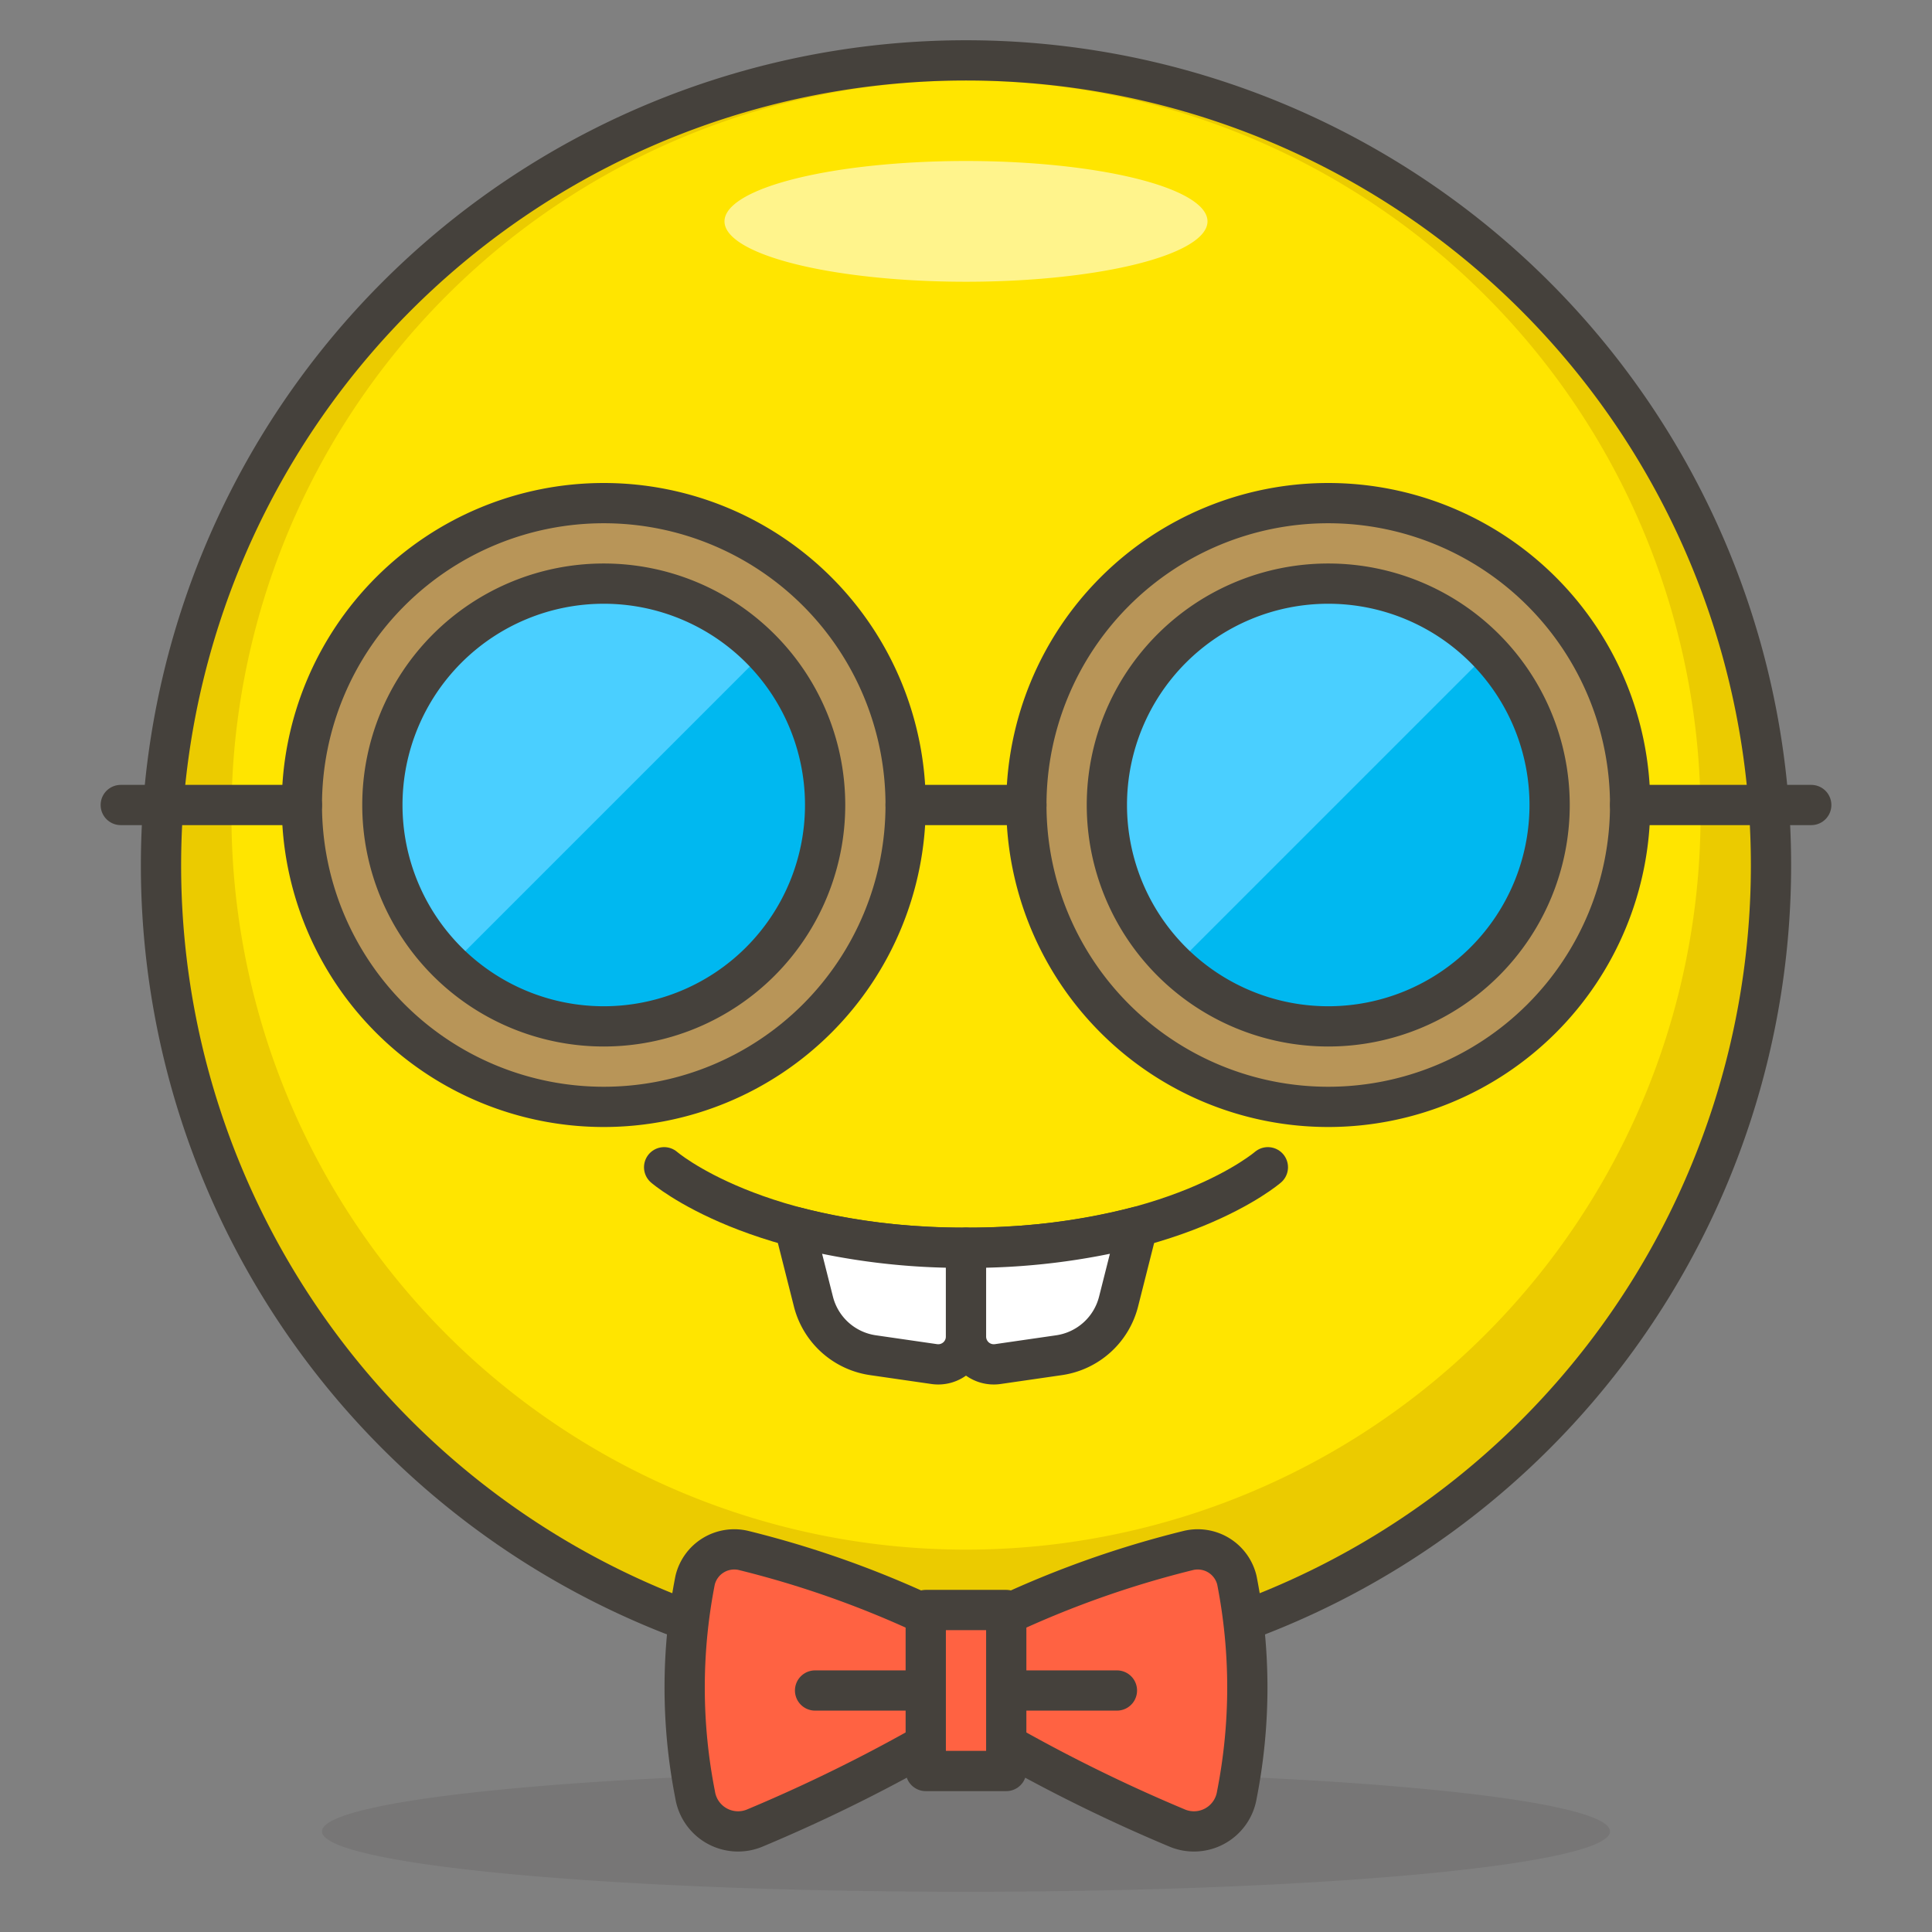
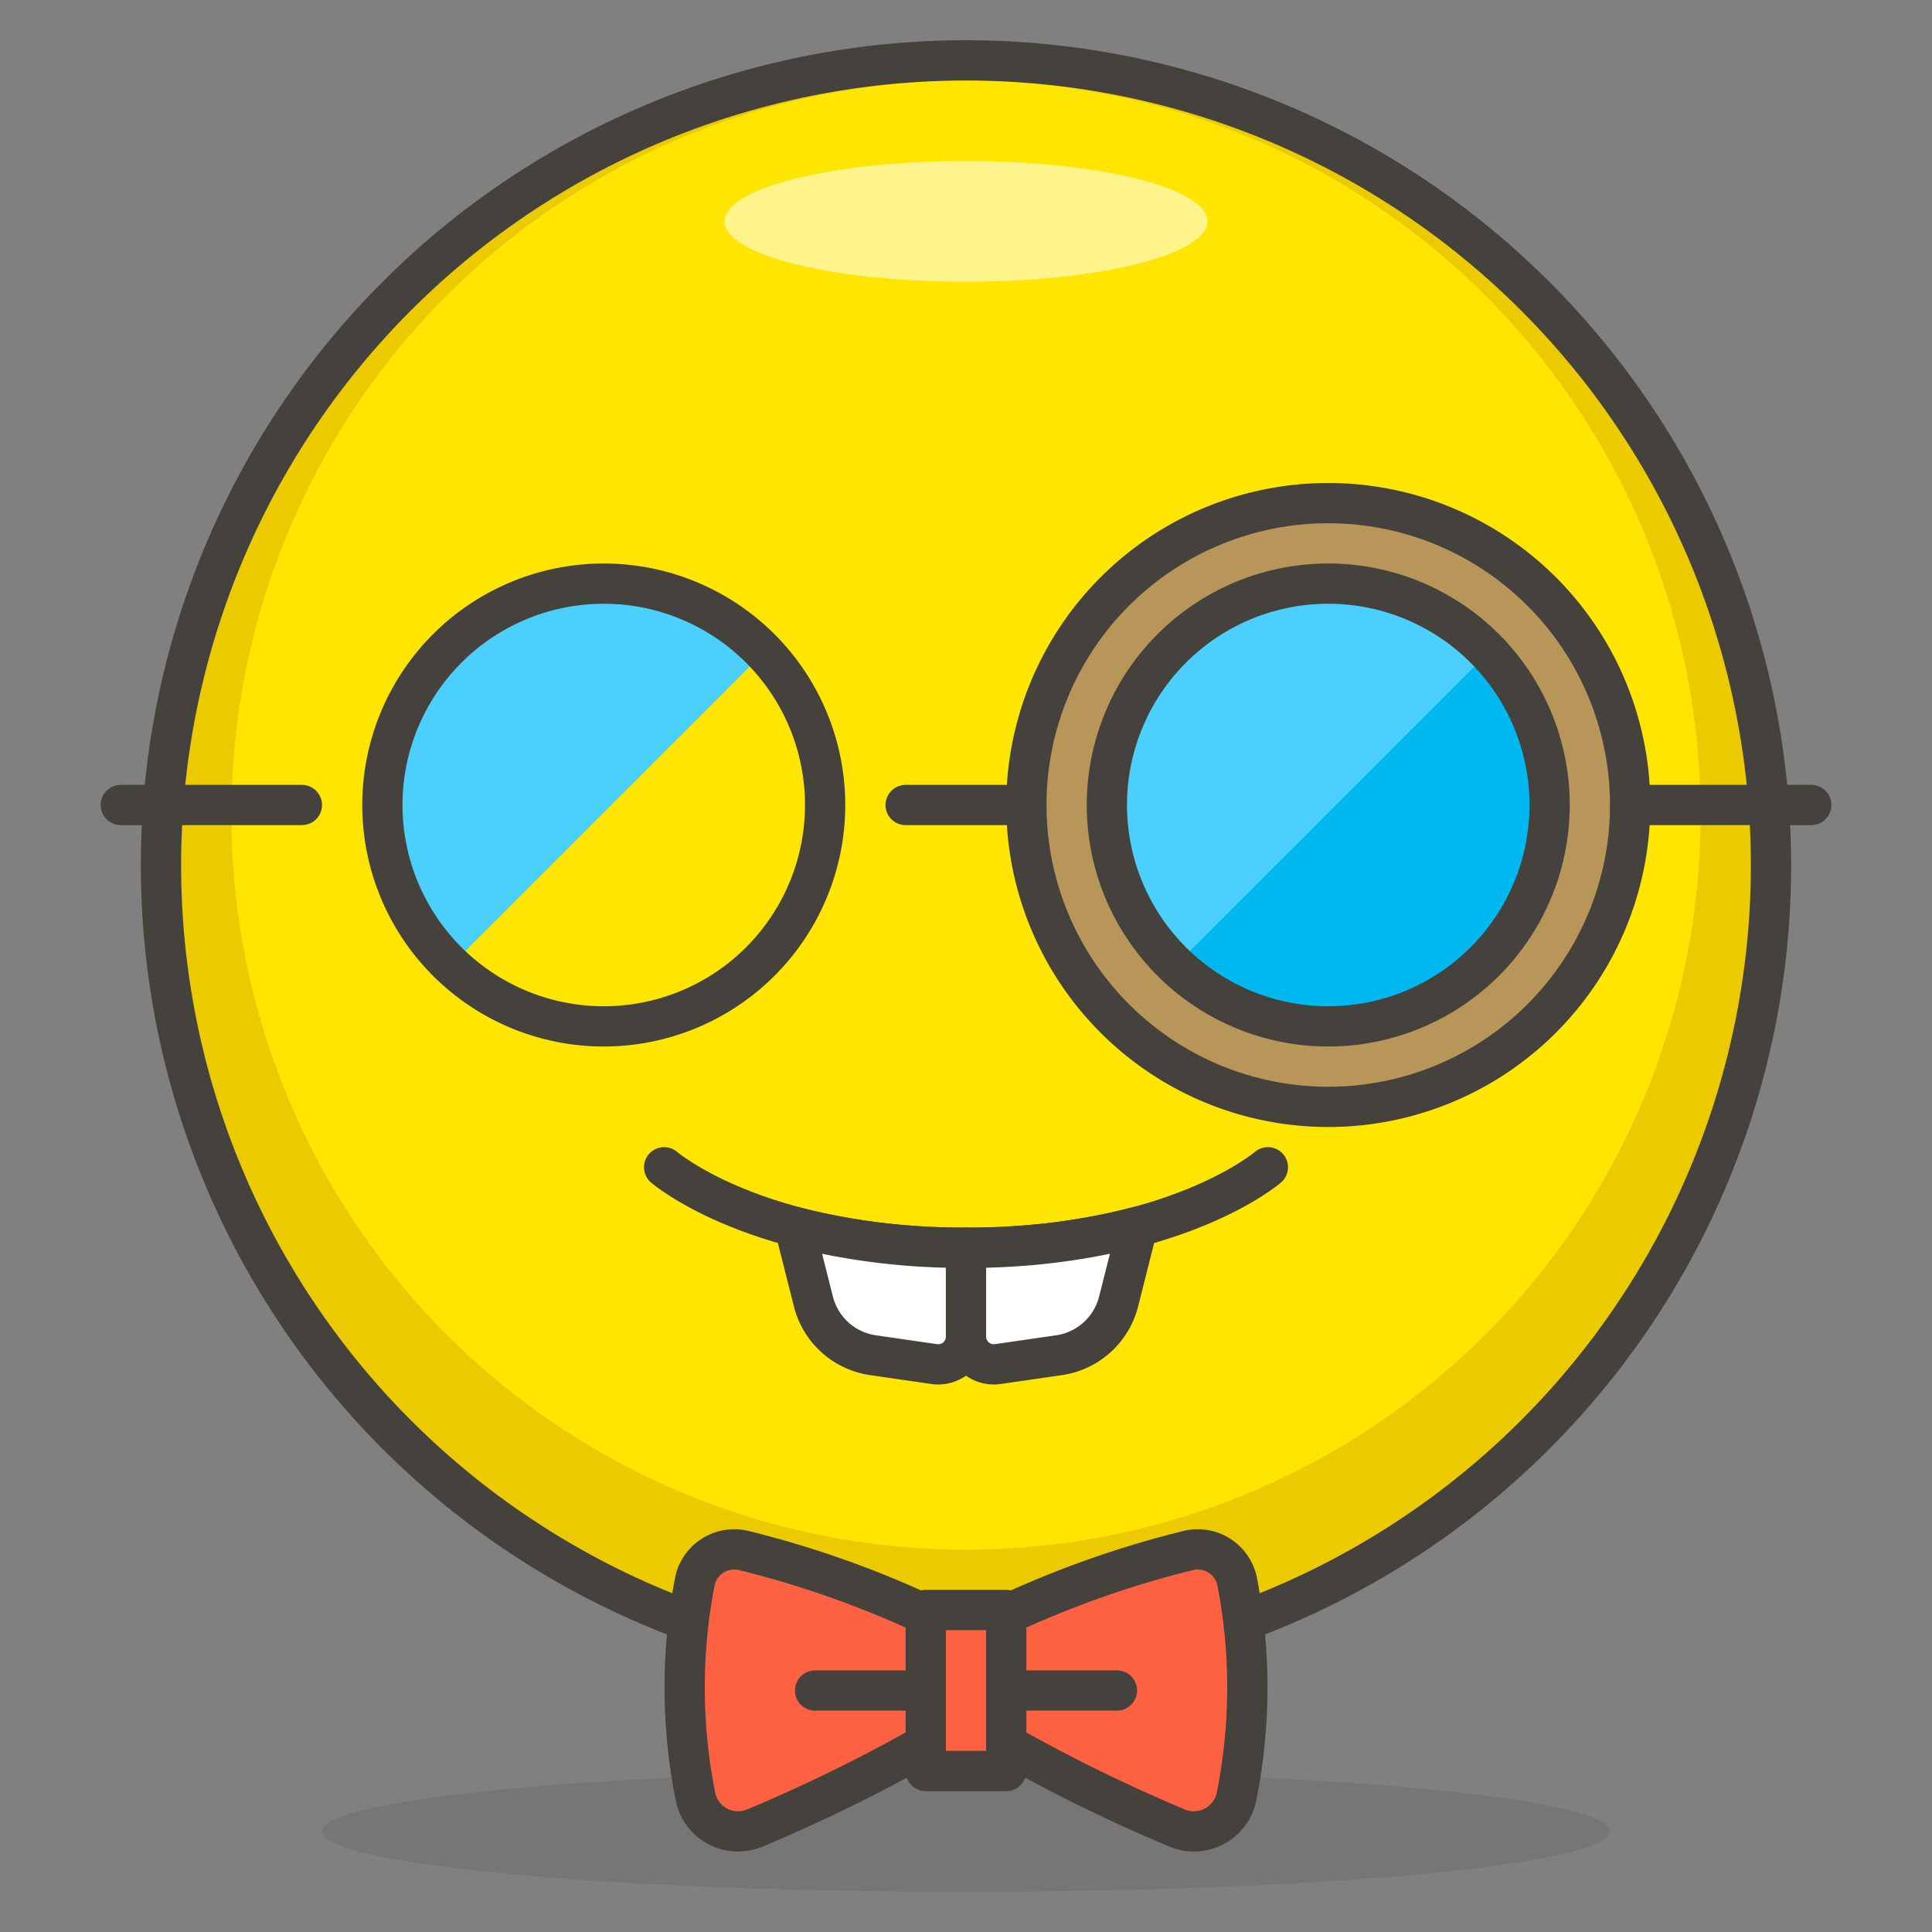
<svg xmlns="http://www.w3.org/2000/svg" viewBox="0 0 48 48">
  <rect x="0" y="0" width="48" height="48" fill="#808080" stroke="none" />
  <path d="M4.000 21.500 A20.000 20.000 0 1 0 44.000 21.500 A20.000 20.000 0 1 0 4.000 21.500 Z" fill="#ffe500" />
  <path d="M24,1.5a20,20,0,1,0,20,20A20,20,0,0,0,24,1.5Zm0,37A18.25,18.25,0,1,1,42.25,20.25,18.25,18.25,0,0,1,24,38.5Z" fill="#ebcb00" />
  <path d="M18.000 5.500 A6 1.5 0 1 0 30.000 5.500 A6 1.5 0 1 0 18.000 5.500 Z" fill="#fff48c" />
  <path d="M8.000 45.500 A16 1.5 0 1 0 40.000 45.500 A16 1.5 0 1 0 8.000 45.500 Z" fill="#45413c" opacity=".15" />
  <path d="M4.000 21.500 A20.000 20.000 0 1 0 44.000 21.500 A20.000 20.000 0 1 0 4.000 21.500 Z" fill="none" stroke="#45413c" stroke-linecap="round" stroke-linejoin="round" />
  <path d="M16.5,29s2.31,2,7.5,2,7.5-2,7.5-2" fill="none" stroke="#45413c" stroke-linecap="round" stroke-linejoin="round" />
  <path d="M20.21,32.34a1.79,1.79,0,0,0,1.48,1.33l1.52.22A.69.69,0,0,0,24,33.2V31a16.81,16.81,0,0,1-4.26-.52Z" fill="#fff" stroke="#45413c" stroke-linecap="round" stroke-linejoin="round" />
  <path d="M24,31v2.2a.69.69,0,0,0,.79.69l1.52-.22a1.79,1.79,0,0,0,1.48-1.33l.47-1.86A16.81,16.81,0,0,1,24,31Z" fill="#fff" stroke="#45413c" stroke-linecap="round" stroke-linejoin="round" />
-   <path d="M7.500 20.000 A7.500 7.500 0 1 0 22.500 20.000 A7.500 7.500 0 1 0 7.500 20.000 Z" fill="#b89558" stroke="#45413c" stroke-linecap="round" stroke-linejoin="round" />
-   <path d="M9.500 20.000 A5.500 5.500 0 1 0 20.500 20.000 A5.500 5.500 0 1 0 9.500 20.000 Z" fill="#00b8f0" />
  <path d="M15,14.5A5.5,5.5,0,0,0,11.19,24L19,16.19A5.47,5.47,0,0,0,15,14.5Z" fill="#4acfff" />
  <path d="M9.500 20.000 A5.500 5.500 0 1 0 20.500 20.000 A5.500 5.500 0 1 0 9.500 20.000 Z" fill="none" stroke="#45413c" stroke-linecap="round" stroke-linejoin="round" />
  <path d="M25.500 20.000 A7.500 7.500 0 1 0 40.500 20.000 A7.500 7.500 0 1 0 25.500 20.000 Z" fill="#b89558" stroke="#45413c" stroke-linecap="round" stroke-linejoin="round" />
  <path d="M27.500 20.000 A5.500 5.500 0 1 0 38.500 20.000 A5.500 5.500 0 1 0 27.500 20.000 Z" fill="#00b8f0" />
  <path d="M33,14.5A5.5,5.5,0,0,0,29.19,24L37,16.19A5.47,5.47,0,0,0,33,14.5Z" fill="#4acfff" />
  <path d="M27.500 20.000 A5.500 5.500 0 1 0 38.500 20.000 A5.500 5.500 0 1 0 27.500 20.000 Z" fill="none" stroke="#45413c" stroke-linecap="round" stroke-linejoin="round" />
  <path d="M40.5 20L45 20" fill="none" stroke="#45413c" stroke-linecap="round" stroke-linejoin="round" />
  <path d="M7.5 20L3 20" fill="none" stroke="#45413c" stroke-linecap="round" stroke-linejoin="round" />
  <path d="M25.5 20L22.5 20" fill="none" stroke="#45413c" stroke-linecap="round" stroke-linejoin="round" />
  <path d="M24,40.61a24.7,24.7,0,0,1,5.53-2.09,1,1,0,0,1,1.2.74,13.8,13.8,0,0,1,0,5.33,1.08,1.08,0,0,1-1.5.82A39.92,39.92,0,0,1,24,42.75Z" fill="#ff6242" stroke="#45413c" stroke-linecap="round" stroke-linejoin="round" />
  <path d="M24,40.61a24.7,24.7,0,0,0-5.53-2.09,1,1,0,0,0-1.2.74,13.8,13.8,0,0,0,0,5.33,1.08,1.08,0,0,0,1.5.82A39.92,39.92,0,0,0,24,42.75Z" fill="#ff6242" stroke="#45413c" stroke-linecap="round" stroke-linejoin="round" />
  <path d="M20.25 42L27.75 42" fill="none" stroke="#45413c" stroke-linecap="round" stroke-linejoin="round" />
  <path d="M23.000 40.000 L25.000 40.000 L25.000 44.000 L23.000 44.000 Z" fill="#ff6242" stroke="#45413c" stroke-linecap="round" stroke-linejoin="round" />
</svg>